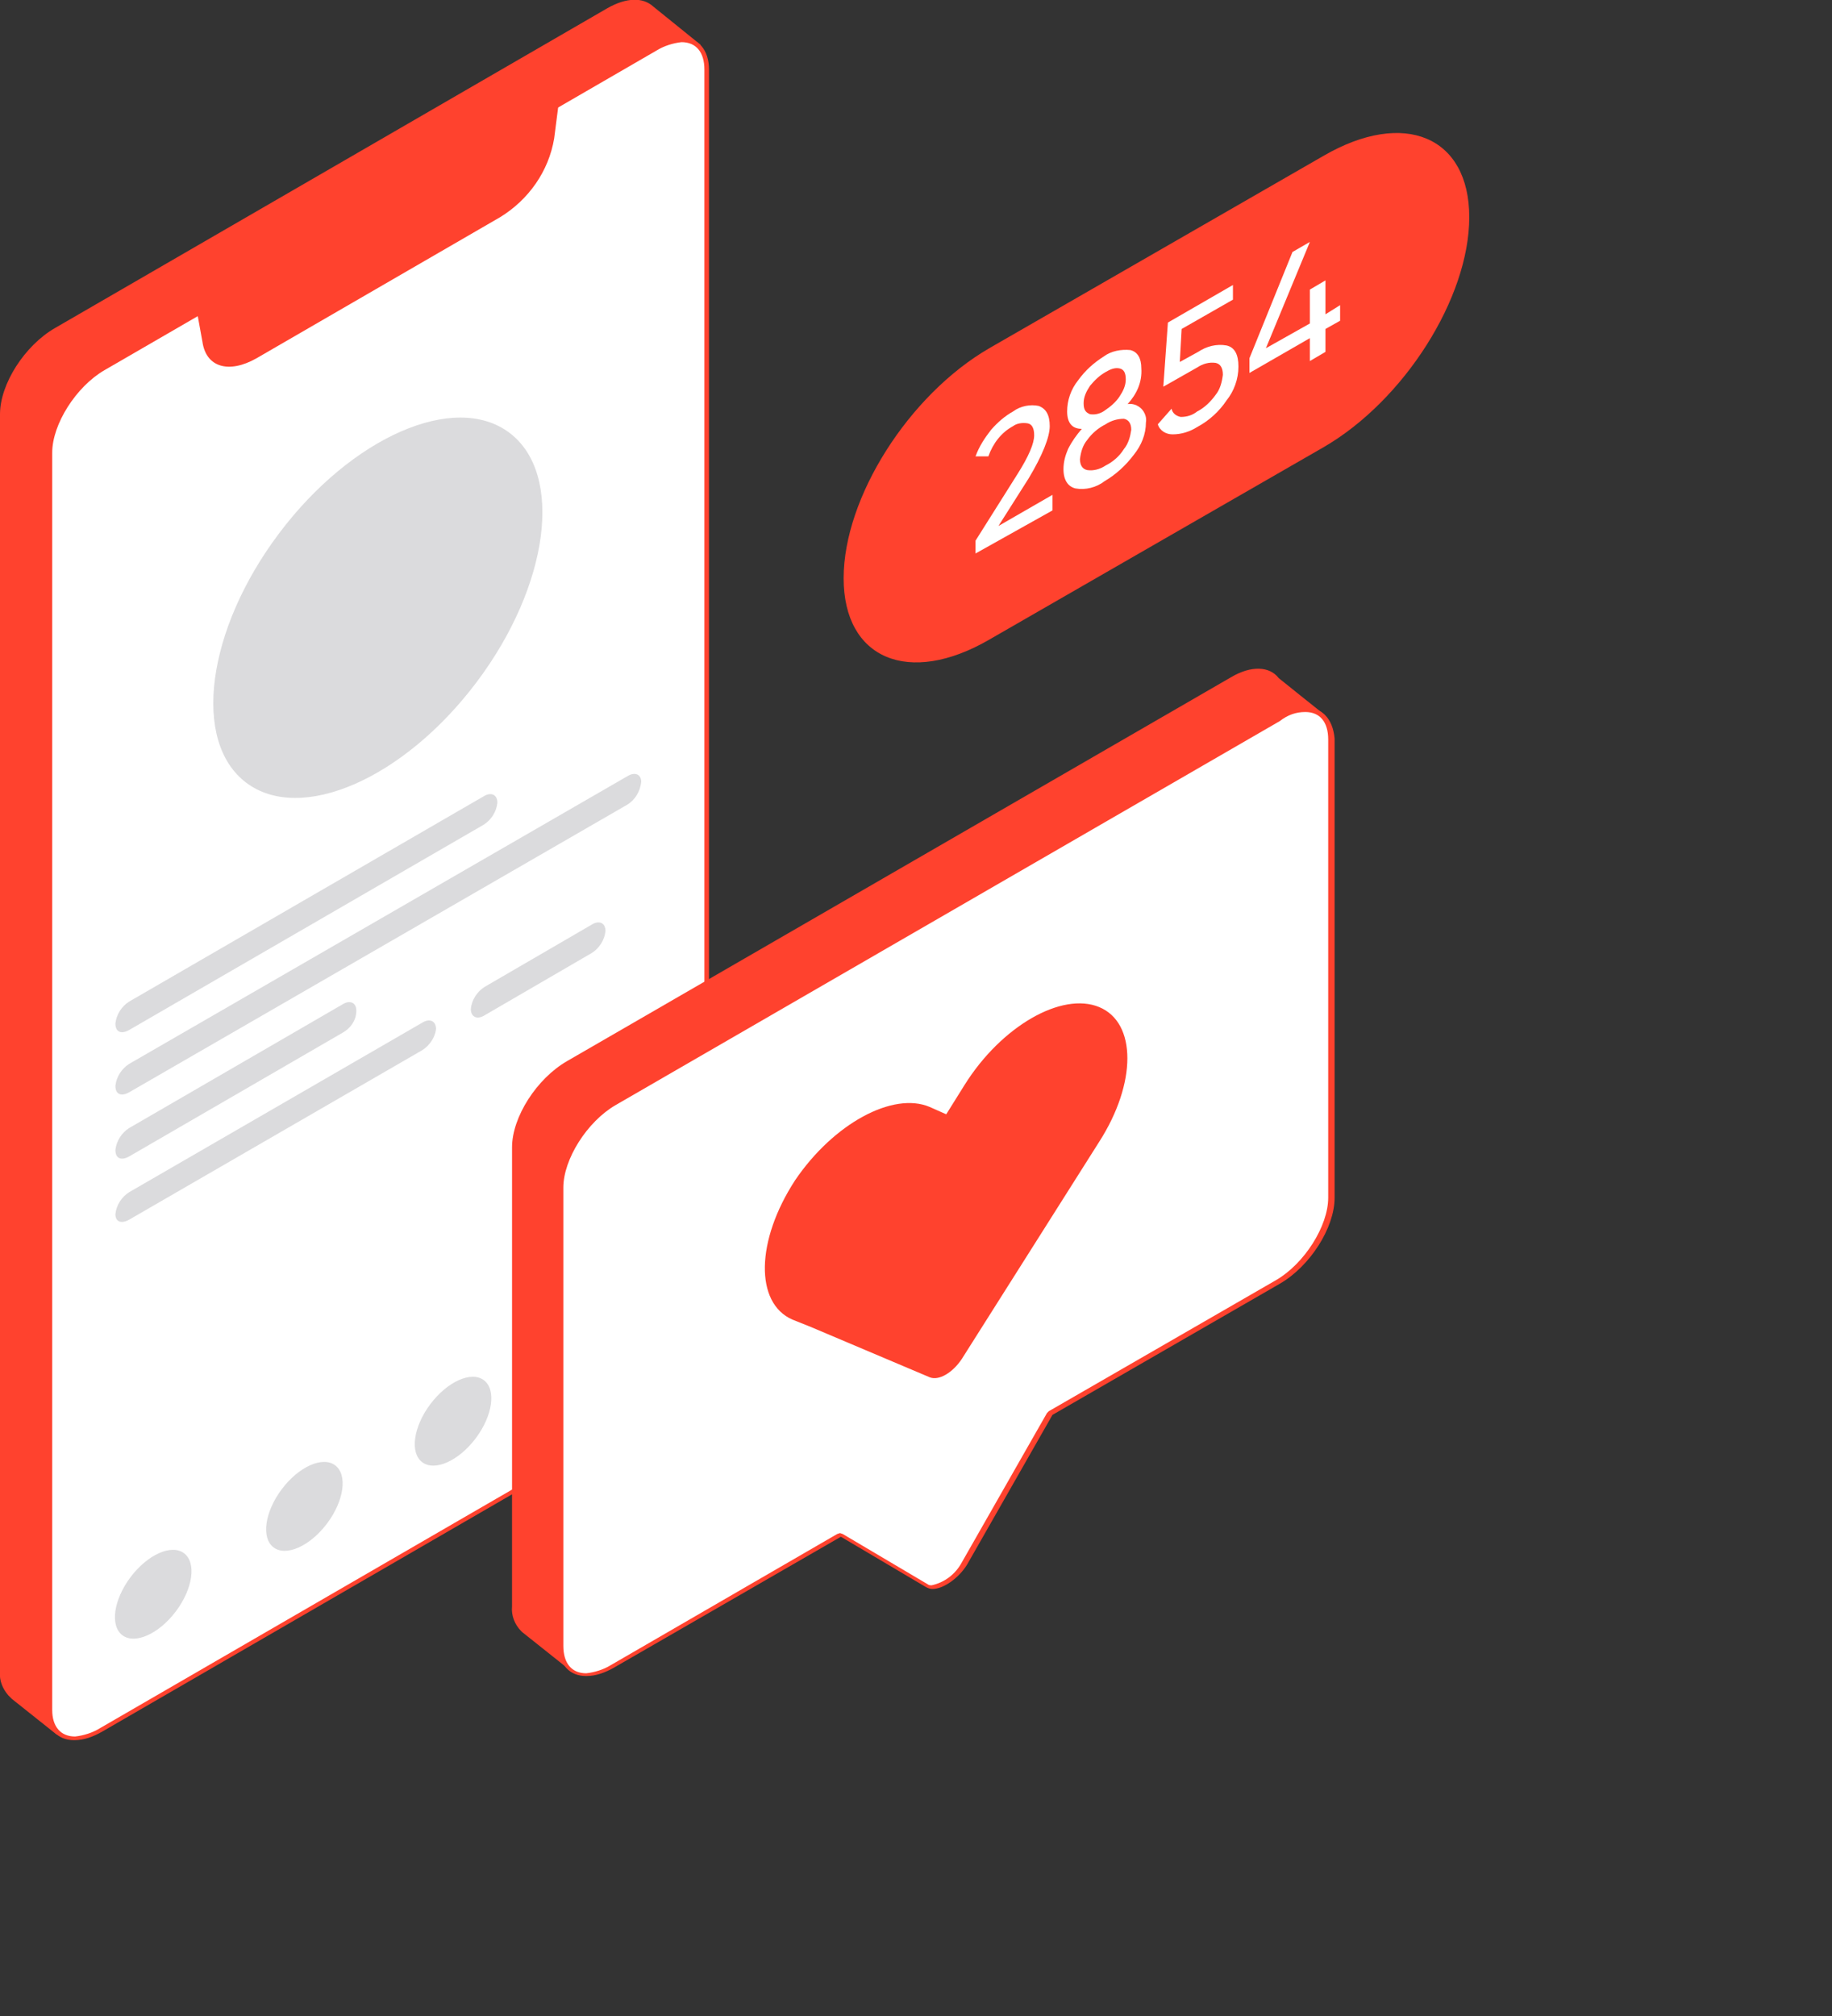
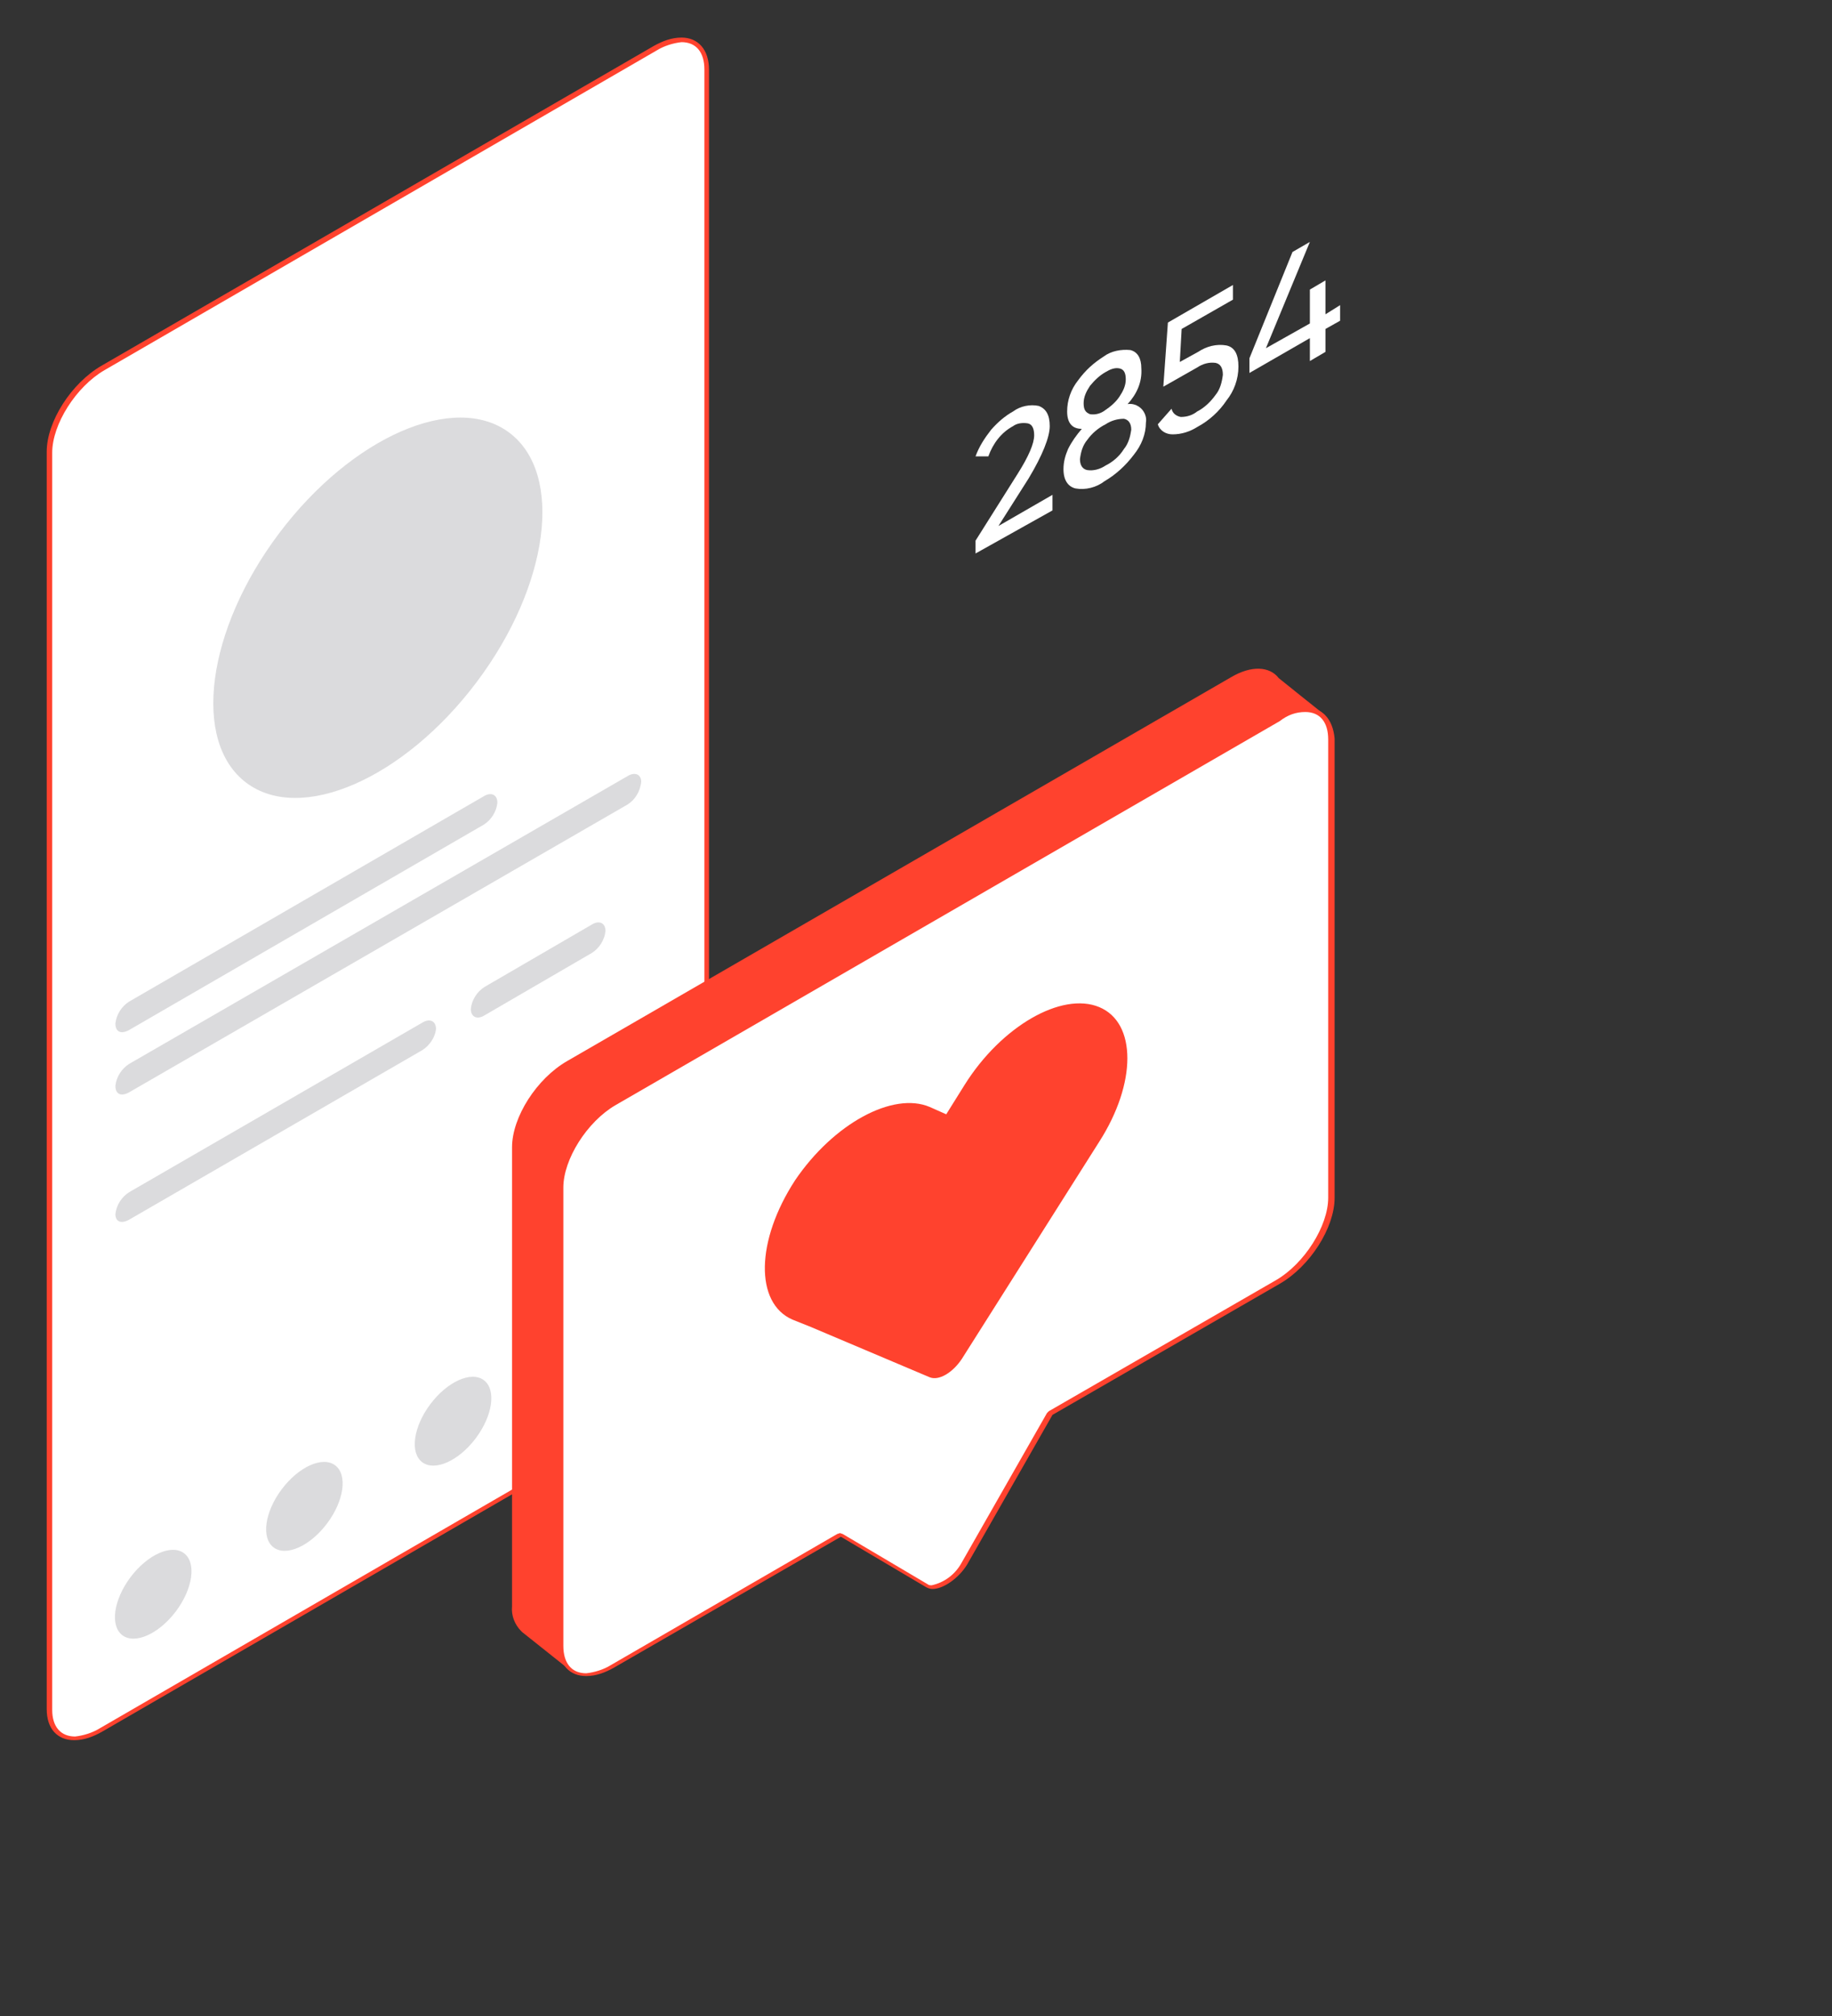
<svg xmlns="http://www.w3.org/2000/svg" id="Слой_1" x="0px" y="0px" viewBox="0 0 200 220" style="enable-background:new 0 0 200 220;" xml:space="preserve">
  <rect x="0" y="0" width="200" height="220" fill="#333333" stroke="none" />
  <style type="text/css"> .st0{fill:#FF422E;} .st1{fill:#FFFFFF;} .st2{fill:#DBDBDD;} .st3{fill:#0055FF;} </style>
-   <path class="st0" d="M76.5,4.9l-5.2-4.2c-1.1-1-2.9-1-5,0.2L6,35.8c-3.3,1.9-6,6.1-6,9.4v137.2c-0.1,1,0.3,1.9,0.9,2.6l0,0 c0.1,0.1,0.3,0.3,0.4,0.4l4.9,3.9l3.3-4.3v-2.1l56.7-32.8c3.3-1.9,6-6.1,6-9.4V6.5L76.5,4.9z" />
  <path class="st1" d="M8.2,189.8c-1.7,0-2.8-1.2-2.8-3.2V49.4c0-3.2,2.6-7.4,5.9-9.2L71.6,5.3c0.9-0.5,1.8-0.9,2.9-0.9 c1.7,0,2.8,1.2,2.8,3.2v137.2c0,3.2-2.6,7.4-5.9,9.2L11,188.9C10.1,189.4,9.2,189.7,8.2,189.8z" />
  <path class="st0" d="M74.4,4.6L74.4,4.6c1.6,0,2.5,1.1,2.5,3v137.1c0,3.1-2.6,7.2-5.7,9l-60.3,34.9c-0.8,0.5-1.8,0.8-2.7,0.9 c-1.6,0-2.5-1.1-2.5-2.9V49.4c0-3.1,2.6-7.2,5.7-9L71.7,5.5C72.5,5,73.5,4.7,74.4,4.6 M74.4,4.1c-1.1,0-2.1,0.4-3,0.9L11.1,39.9 c-3.3,1.9-6,6.1-6,9.4v137.2c0,2.2,1.2,3.4,3,3.4c1.1,0,2.1-0.4,3-0.9l60.3-34.9c3.3-1.9,6-6.1,6-9.4V7.6 C77.4,5.4,76.2,4.1,74.4,4.1L74.4,4.1z" />
-   <path class="st0" d="M54.6,23.7L28,39.1c-3,1.7-5.5,1-5.9-1.8L21.5,34L61,11.2l-0.5,3.9C59.9,18.7,57.7,21.8,54.6,23.7z" />
  <path class="st2" d="M52.8,90l-38.7,22.4c-0.9,0.5-1.5,0.2-1.5-0.7c0.1-1,0.7-1.9,1.5-2.4l38.7-22.4c0.8-0.5,1.5-0.2,1.5,0.7 C54.2,88.6,53.6,89.5,52.8,90z" />
  <path class="st2" d="M68.5,87.8l-54.4,31.4c-0.9,0.5-1.5,0.2-1.5-0.7c0.1-1,0.7-1.9,1.5-2.4l54.4-31.4c0.8-0.5,1.5-0.2,1.5,0.6 C69.9,86.4,69.3,87.3,68.5,87.8z" />
-   <path class="st2" d="M37.4,112.7l-23.3,13.5c-0.9,0.5-1.5,0.2-1.5-0.7c0.1-1,0.7-1.9,1.5-2.4l23.3-13.5c0.8-0.5,1.5-0.2,1.5,0.7 C38.9,111.3,38.3,112.2,37.4,112.7z" />
  <path class="st2" d="M46.1,114.6l-32,18.5c-0.9,0.5-1.5,0.2-1.5-0.6c0.1-1,0.7-1.9,1.5-2.4l32-18.5c0.8-0.5,1.5-0.2,1.5,0.7 C47.5,113.2,46.9,114.1,46.1,114.6z" />
  <path class="st2" d="M64.6,104l-11.7,6.8c-0.8,0.5-1.5,0.2-1.5-0.7c0.1-1,0.7-1.9,1.5-2.4l11.7-6.8c0.8-0.5,1.5-0.2,1.5,0.7 C66,102.6,65.4,103.5,64.6,104z" />
  <ellipse transform="matrix(0.601 -0.799 0.799 0.601 -36.546 59.475)" class="st2" cx="41.3" cy="66.3" rx="23.9" ry="13.5" />
  <ellipse transform="matrix(0.601 -0.799 0.799 0.601 -132.396 82.824)" class="st2" cx="16.8" cy="174" rx="5.6" ry="3.1" />
  <ellipse transform="matrix(0.6 -0.8 0.8 0.6 -118.21 92.307)" class="st2" cx="33.2" cy="164.4" rx="5.6" ry="3.1" />
  <ellipse transform="matrix(0.601 -0.799 0.799 0.601 -104.215 101.427)" class="st2" cx="49.5" cy="155.1" rx="5.6" ry="3.1" />
  <ellipse transform="matrix(0.601 -0.799 0.799 0.601 -90.143 110.739)" class="st2" cx="65.8" cy="145.7" rx="5.6" ry="3.1" />
  <path class="st3" d="M144.6,78L144.6,78z" />
  <path class="st0" d="M144.6,78c-0.4-0.3-5-4-5-4c-1-1.3-3-1.4-5.2-0.1l-72.5,41.9c-3.3,1.9-6,6.1-6,9.4v50.1c-0.1,1,0.3,2,1,2.7l0,0 l0.1,0.1l4.9,3.9l6.3-7.9l18.4-10.6l9.3,5.5c1.1,0.6,3.4-0.7,4.4-2.6l9.3-16.3l24.8-14.3c3.3-1.9,6-6.1,6-9.4V79 C141.7,78.5,143.2,78.2,144.6,78z" />
  <path class="st1" d="M64,182.7c-1.7,0-2.8-1.2-2.8-3.2v-50.1c0-3.2,2.6-7.4,5.9-9.2l72.5-41.9c0.9-0.5,1.9-0.9,2.9-0.9 c1.7,0,2.7,1.2,2.7,3.2v50.1c0,3.2-2.6,7.4-5.9,9.2l-24.8,14.3l-9.3,16.3c-0.8,1.4-2.4,2.6-3.6,2.6l0,0c-0.2,0-0.4,0-0.5-0.1 l-9.4-5.6l-24.8,14.4C66,182.4,65,182.7,64,182.7z" />
  <path class="st0" d="M142.5,77.7c1.6,0,2.5,1.1,2.5,3v50c0,3.1-2.6,7.2-5.7,9L114.5,154l-0.1,0.1l-0.1,0.1l-9.3,16.3 c-0.7,1.3-1.9,2.2-3.3,2.5c-0.1,0-0.3,0-0.4-0.1l-9.3-5.5l-0.3-0.1l-0.3,0.1l-24.7,14.3c-0.8,0.5-1.8,0.8-2.7,0.9 c-1.6,0-2.5-1.1-2.5-3v-50c0-3.1,2.6-7.2,5.7-9l72.5-41.9C140.6,78,141.5,77.7,142.5,77.7 M142.5,77.2c-1.1,0-2.1,0.4-3,0.9L67,120 c-3.3,1.9-6,6.1-6,9.4v50.1c0,2.2,1.2,3.4,3,3.4c1.1,0,2.1-0.4,3-0.9l24.8-14.3l9.3,5.5c0.2,0.1,0.4,0.2,0.7,0.2 c1.2,0,2.9-1.2,3.8-2.7l9.3-16.3l24.8-14.3c3.3-1.9,6-6.1,6-9.4V80.6C145.5,78.4,144.3,77.2,142.5,77.2L142.5,77.2z" />
  <path class="st0" d="M120,109.9L120,109.9c-4.1-1.7-10.7,2.1-14.7,8.5l-2,3.2l-1.8-0.8c-4-1.7-10.5,1.8-14.7,8 c-4.3,6.6-4.4,13.4-0.3,15.2l2,0.8l13,5.5c1,0.4,2.5-0.5,3.5-2l15-23.7C124.1,118.2,124.1,111.6,120,109.9z" />
-   <path class="st0" d="M144.5,48.8l-36.5,21c-8.8,5.1-15.9,2.1-15.9-6.7l0,0c0-8.8,7.1-20,15.9-25.1l36.5-21 c8.8-5.1,15.9-2.1,15.9,6.7l0,0C160.4,32.5,153.3,43.7,144.5,48.8z" />
  <path class="st1" d="M106.5,60.4V59l4.6-7.3c1.2-1.9,1.8-3.3,1.8-4.2c0-0.7-0.2-1.2-0.7-1.3c-0.6-0.1-1.2,0-1.6,0.3 c-1.3,0.7-2.2,1.9-2.7,3.3h-1.4c0.4-1.1,1-2,1.7-2.9c0.7-0.8,1.5-1.5,2.4-2c0.8-0.6,1.9-0.8,2.8-0.6c0.8,0.3,1.2,1,1.2,2.2 s-0.8,3.2-2.3,5.7l-3.3,5.2l5.9-3.4v1.7L106.5,60.4z" />
  <path class="st1" d="M123.1,44.1c0.5-0.1,1.1,0.1,1.5,0.5c0.4,0.4,0.6,1,0.5,1.5c0,1.3-0.5,2.5-1.3,3.5c-0.9,1.2-2,2.2-3.2,2.9 c-0.9,0.7-2.1,1-3.2,0.8c-0.8-0.2-1.3-0.9-1.3-2.1c0-0.8,0.2-1.5,0.5-2.2c0.4-0.8,0.9-1.5,1.5-2.2c-1.1,0-1.6-0.7-1.6-1.9 c0-1.2,0.4-2.4,1.2-3.4c0.8-1.1,1.7-1.9,2.8-2.6c0.8-0.6,1.9-0.8,2.9-0.7c0.8,0.2,1.2,0.9,1.2,2C124.7,41.7,124.1,43,123.1,44.1z M120.7,50.8c0.8-0.4,1.5-1,2-1.8c0.5-0.6,0.7-1.4,0.8-2.1c0-0.7-0.3-1.1-0.8-1.2c-0.7,0-1.4,0.2-2,0.6c-0.8,0.4-1.5,1-2,1.7 c-0.5,0.6-0.7,1.3-0.8,2.1c0,0.7,0.3,1.1,0.8,1.2C119.4,51.4,120.1,51.2,120.7,50.8z M120.7,40.6c-0.7,0.4-1.2,0.9-1.7,1.5 c-0.4,0.6-0.7,1.2-0.7,1.9c0,0.7,0.2,1,0.7,1.2c0.6,0.1,1.2-0.1,1.6-0.4c0.6-0.4,1.2-0.9,1.6-1.5c0.4-0.6,0.7-1.2,0.7-1.9 c0-0.7-0.2-1.1-0.7-1.2C121.7,40.1,121.2,40.3,120.7,40.6z" />
  <path class="st1" d="M130.8,38.4c0.9-0.6,2-0.9,3.1-0.7c0.9,0.2,1.3,1,1.3,2.3c0,1.4-0.5,2.7-1.3,3.7c-0.8,1.2-1.9,2.2-3.2,2.9 c-0.8,0.5-1.7,0.8-2.7,0.8c-0.7,0-1.4-0.4-1.6-1.1l1.5-1.7c0.1,0.5,0.5,0.8,1,0.9c0.7,0,1.3-0.2,1.8-0.6c0.8-0.4,1.5-1.1,2-1.8 c0.5-0.6,0.7-1.4,0.8-2.2c0-0.8-0.3-1.2-0.8-1.3c-0.7-0.1-1.4,0.1-2,0.5l-3.7,2.1l0.5-7l7.1-4.1v1.6l-5.6,3.2l-0.2,3.6L130.8,38.4z" />
  <path class="st1" d="M146.3,33.3V35l-1.6,0.9v2.5l-1.7,1v-2.5l-6.6,3.8v-1.6l4.7-11.6l1.9-1.1L138.2,38l4.8-2.7v-3.7l1.7-1v3.7 L146.3,33.3z" />
</svg>